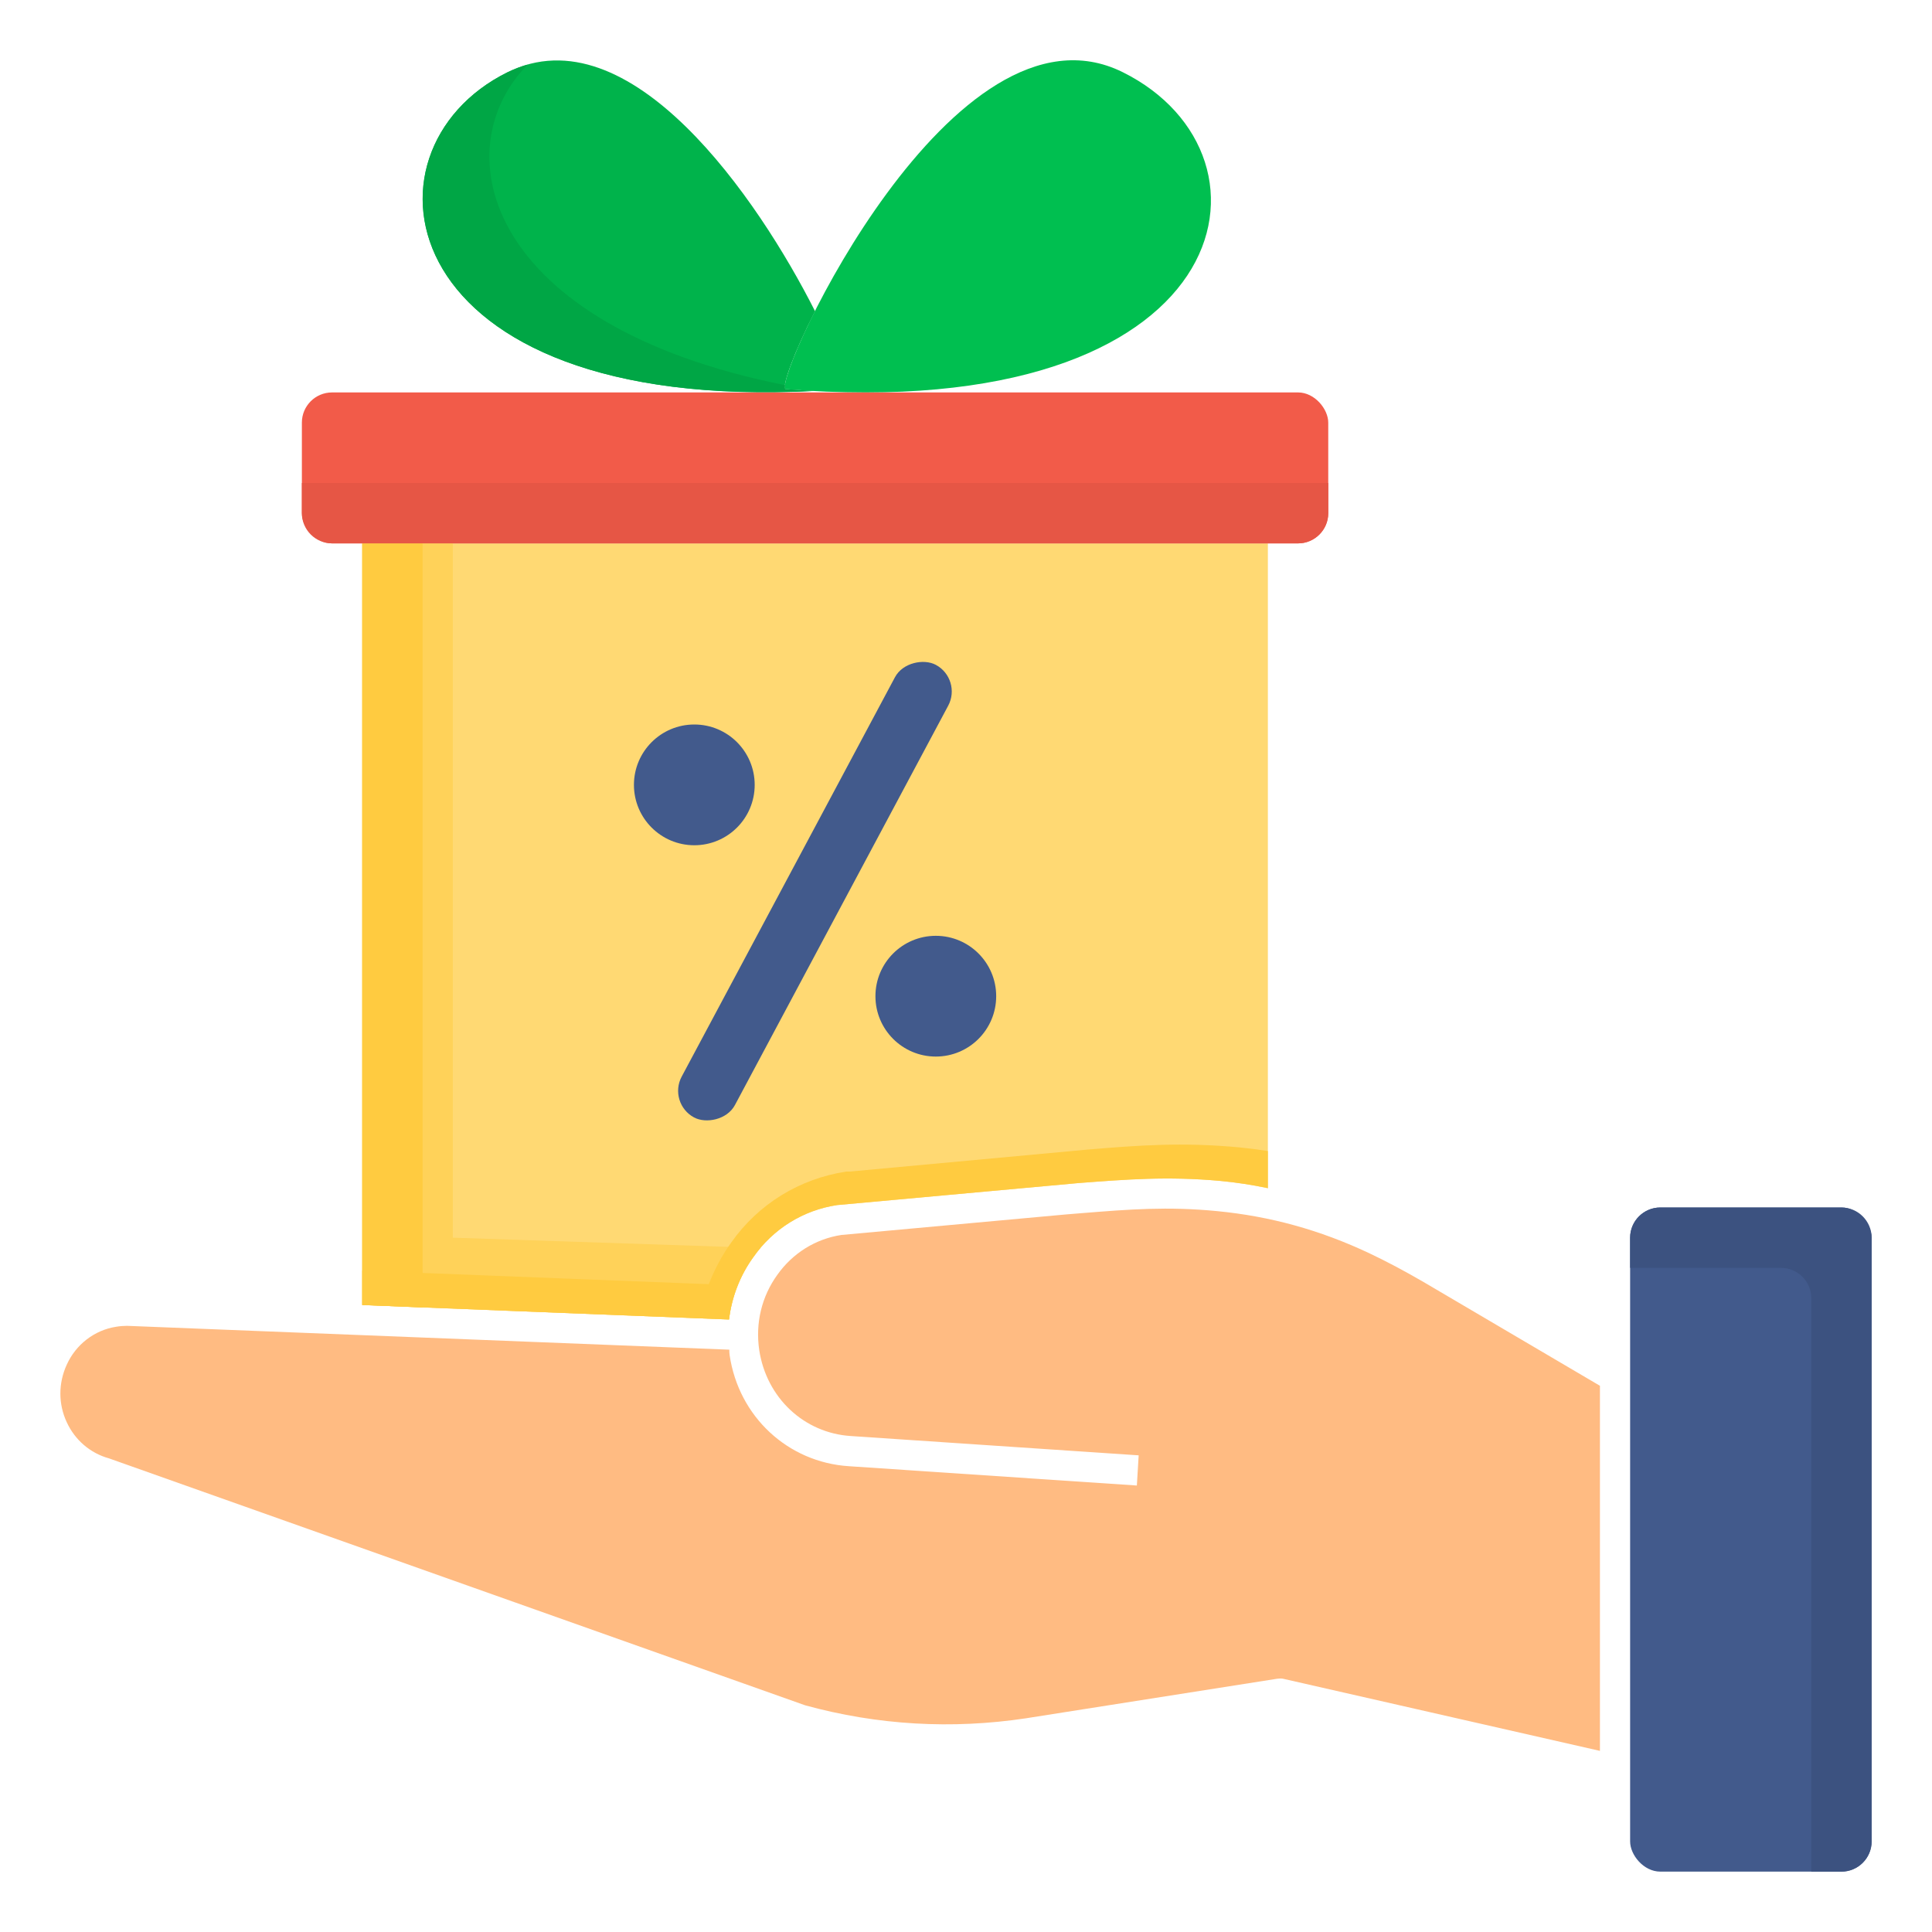
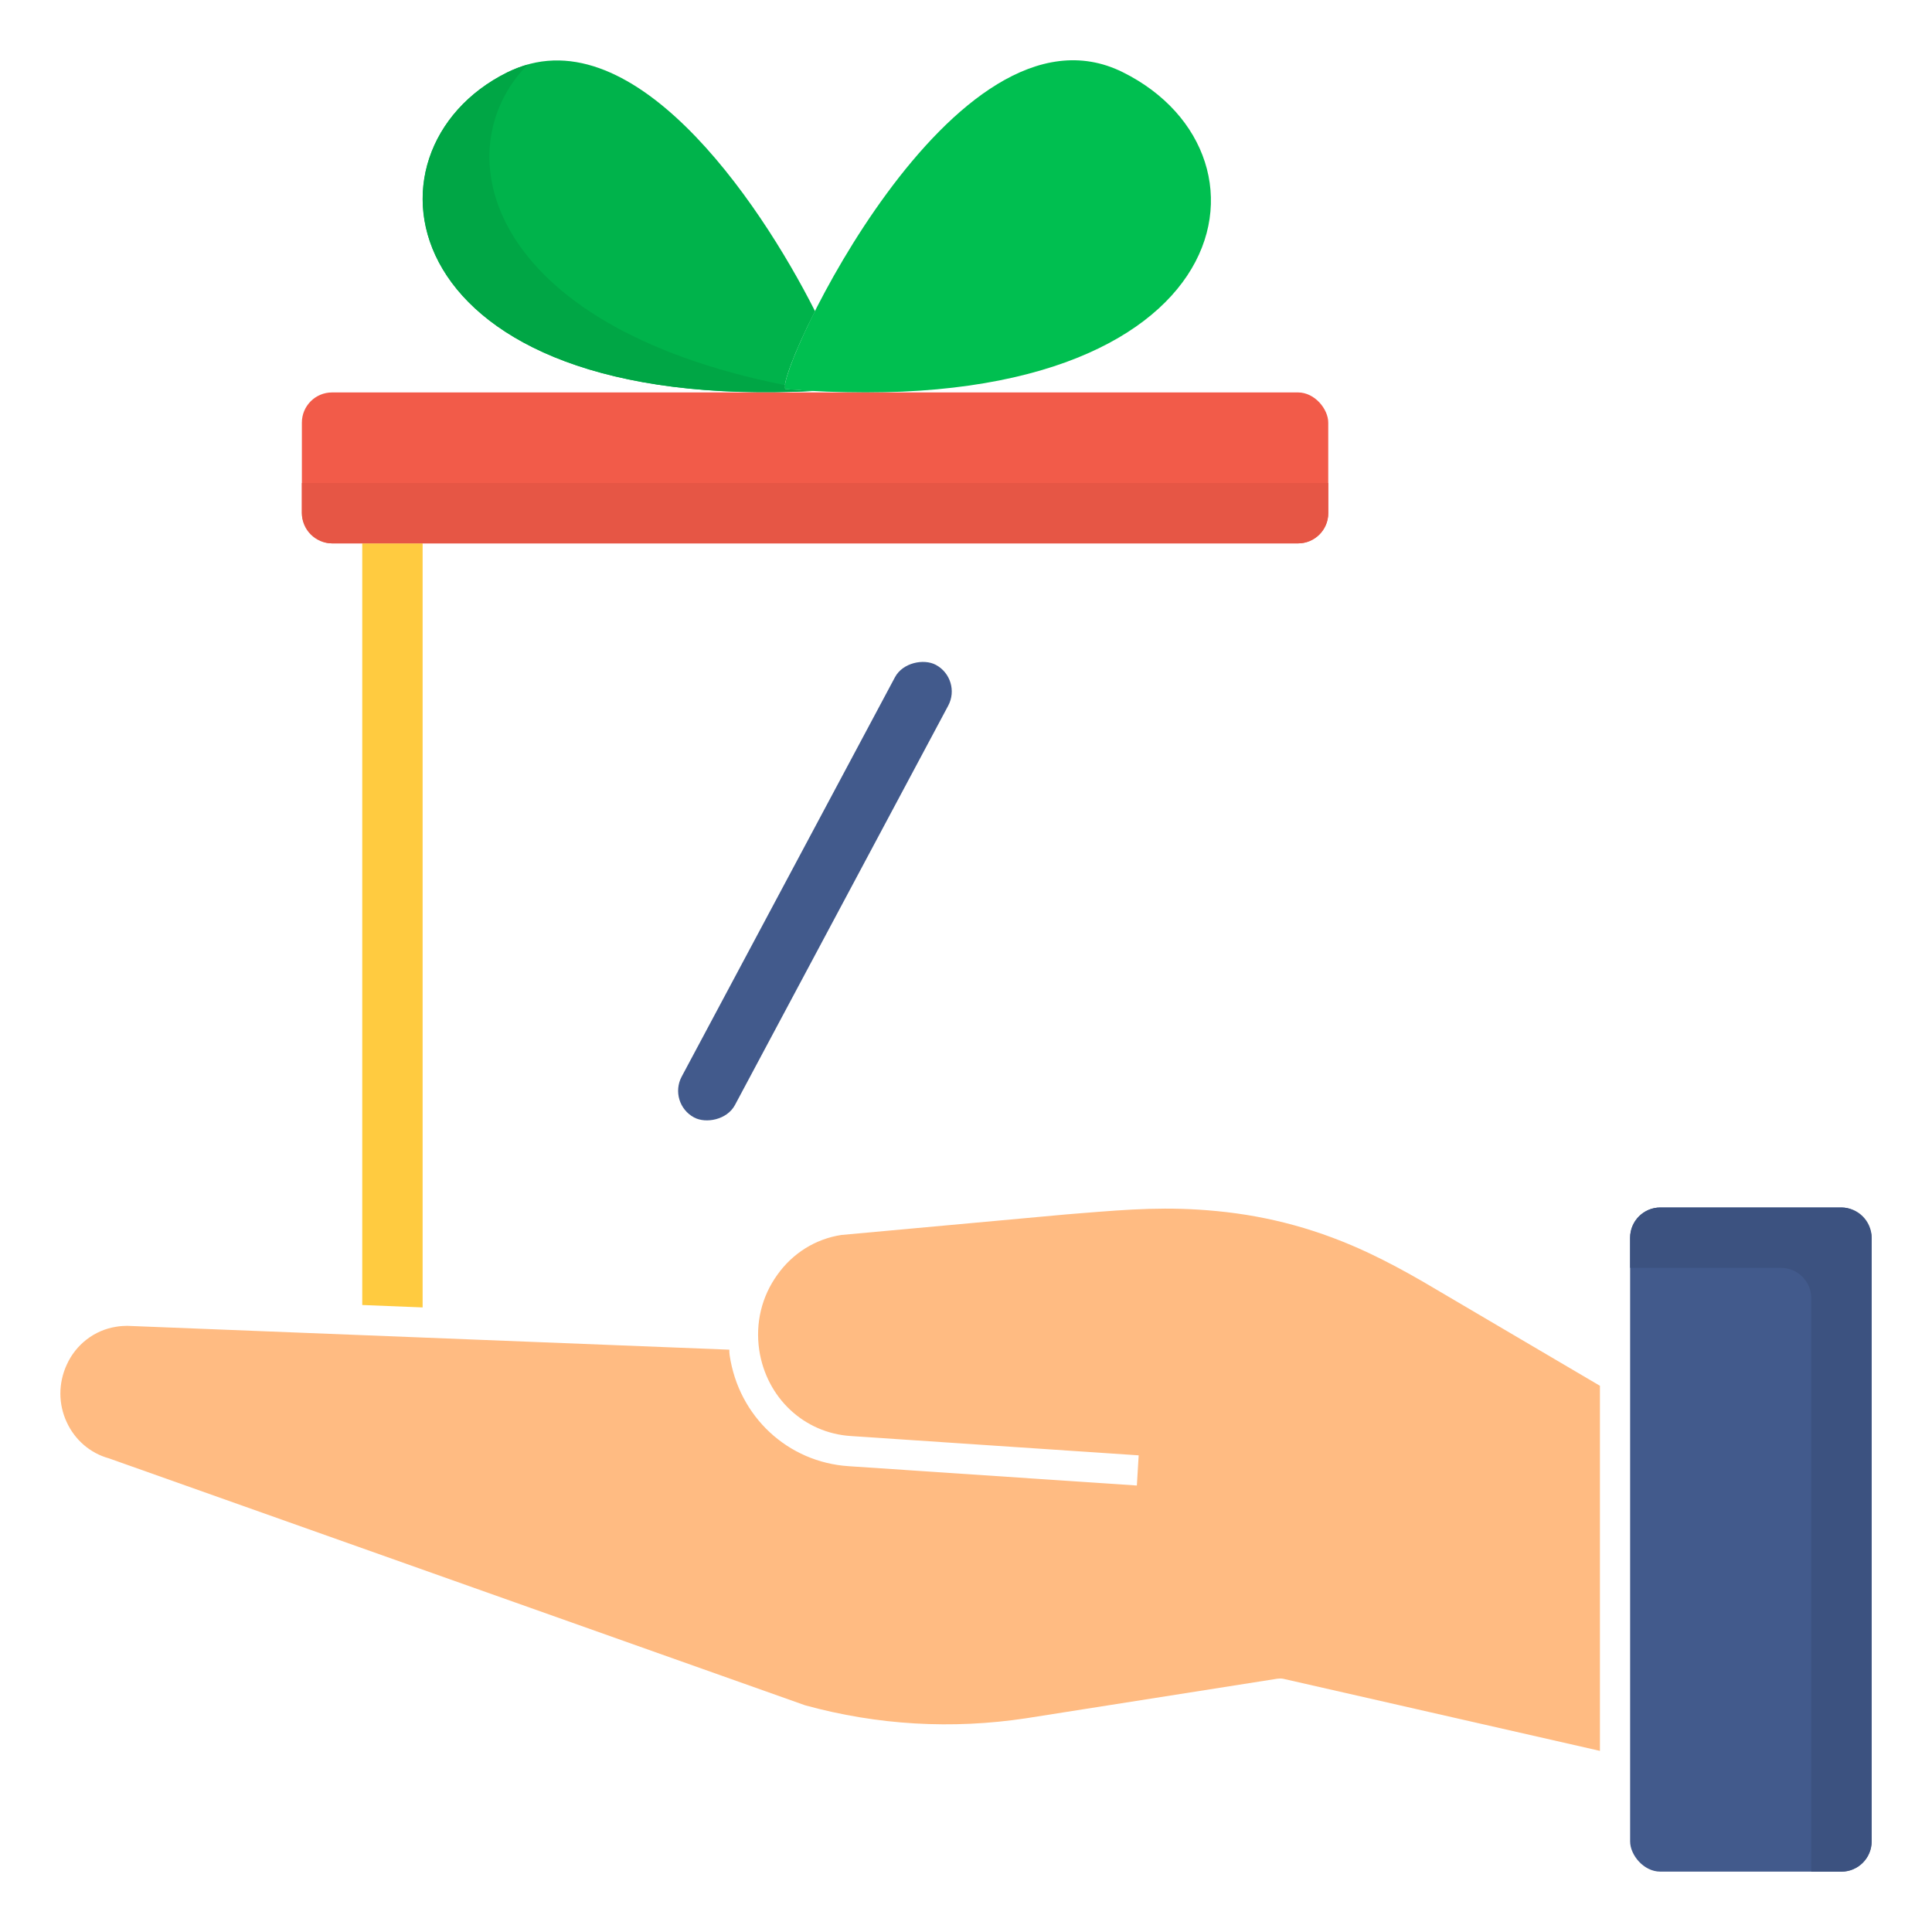
<svg xmlns="http://www.w3.org/2000/svg" id="Layer_1" viewBox="0 0 64 64" data-name="Layer 1">
  <rect fill="#425a8c" height="22" rx="1" width="8" x="54" y="40" />
  <path d="m27 10.31c-.71 1.39-1.08 2.44-.99 2.58.32.02.64.05.95.06h.04c-14.09.74-15.4-7.97-10.2-10.55 4.07-2.03 8.32 4.19 10.2 7.91z" fill="#00b34b" />
  <path d="m26.01 12.89c-.33-.53 5.59-13.27 11.18-10.5s3.84 11.7-11.18 10.5z" fill="#00bf50" />
  <path d="m26.96 12.95c-14.05.72-15.35-7.97-10.16-10.55.23-.11.46-.2.68-.26-2.79 2.83-1.41 8.64 8.53 10.62-.02.06-.01.11 0 .13.32.02.64.05.95.06z" fill="#00a645" />
  <path d="m27.76 13.06s.07.01.1.01h-.04s-.04-.01-.06-.01z" fill="#36b385" />
  <path d="m62 41v20c0 .55-.45 1-1 1h-1v-19c0-.55-.45-1-1-1h-5v-1c0-.55.45-1 1-1h6c.55 0 1 .45 1 1z" fill="#3c5280" />
-   <path d="m42 18v21.36c-.52-.11-1.04-.19-1.57-.24-1.75-.16-3.12-.05-4.7.07l-8 .73c-1.13.17-2.12.79-2.78 1.73-.44.61-.71 1.32-.8 2.06l-12.15-.48v-25.23z" fill="#ffd973" />
  <rect fill="#f25b49" height="5" rx="1" width="34" x="10" y="13" />
-   <path d="m25.19 41.34c-.09.1-.16.2-.24.31-.44.61-.71 1.32-.8 2.06l-12.15-.48v-25.23h3v23z" fill="#ffd259" />
  <path d="m14 18v25.31l-2-.08v-25.23z" fill="#ffcb40" />
-   <path d="m42 38.13v1.23c-.52-.11-1.04-.19-1.57-.24-1.75-.16-3.12-.05-4.7.07l-8 .73c-1.13.17-2.12.79-2.78 1.73-.44.61-.71 1.32-.8 2.06l-12.15-.48v-1.14l11.48.45c.19-.49.44-.96.75-1.39.9-1.27 2.25-2.1 3.8-2.34h.12s7.89-.73 7.89-.73c1.68-.14 3.13-.25 5.03-.07.31.03.62.07.93.12z" fill="#ffcb40" />
  <path d="m53 45.9v12.1l-10.5-2.39c-.06-.01-.12-.01-.19 0l-8.32 1.31c-2.45.37-4.92.23-7.32-.43l-23.06-8.18c-.62-.17-1.13-.61-1.4-1.2-.28-.6-.28-1.29 0-1.9.3-.67.92-1.15 1.64-1.26.12-.02.25-.03.36-.03l19.95.79c0 .06 0 .12.01.18.3 2.04 1.93 3.55 3.95 3.68l9.54.64.06-1-9.54-.64c-1.54-.1-2.79-1.26-3.03-2.85-.13-.89.08-1.77.6-2.49.51-.72 1.27-1.19 2.12-1.32l7.44-.68.49-.04c1.61-.13 2.87-.23 4.52-.07 1.75.17 3.4.62 5.05 1.4.57.27 1.17.59 1.79.95l5.83 3.43z" fill="#ffbb82" />
  <g fill="#425a8c">
    <rect height="2" rx="1" transform="matrix(.471 -.882 .882 .471 -11.74 39.44)" width="17" x="18.5" y="28.5" />
-     <circle cx="23" cy="26" r="2" />
-     <circle cx="31" cy="33" r="2" />
  </g>
  <path d="m44 16v1c0 .55-.45 1-1 1h-32c-.55 0-1-.45-1-1v-1z" fill="#e65645" />
</svg>